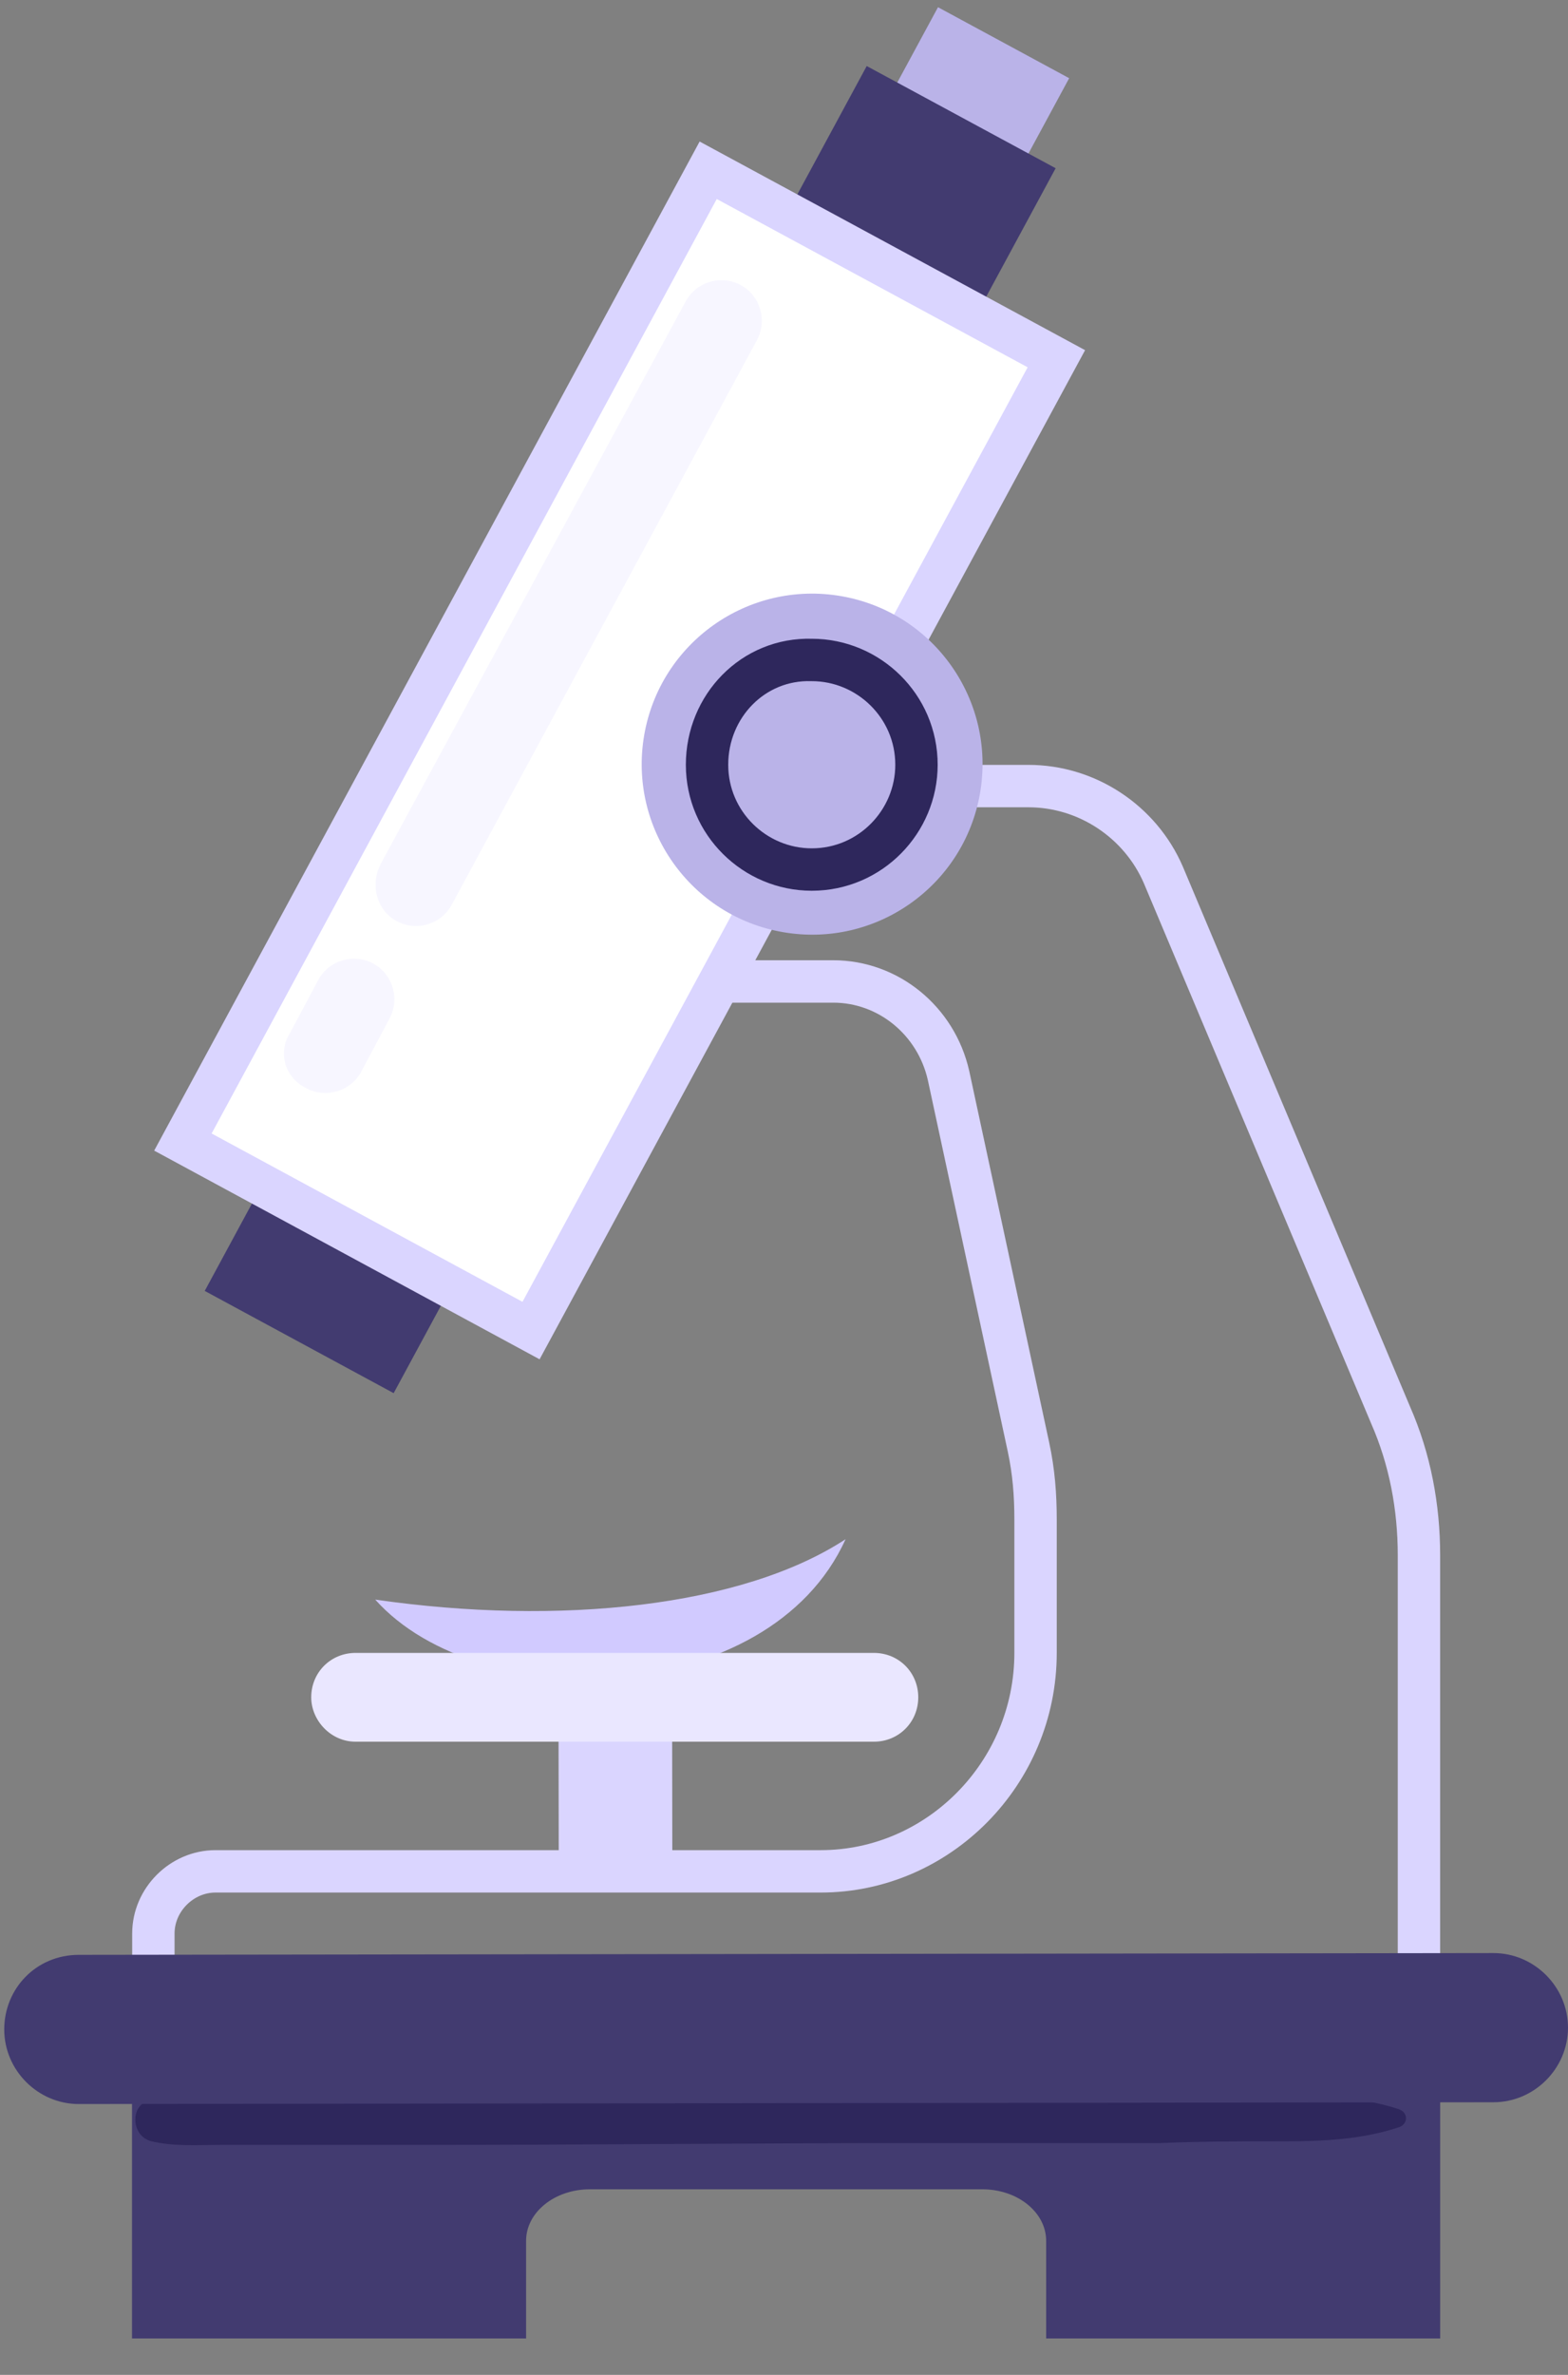
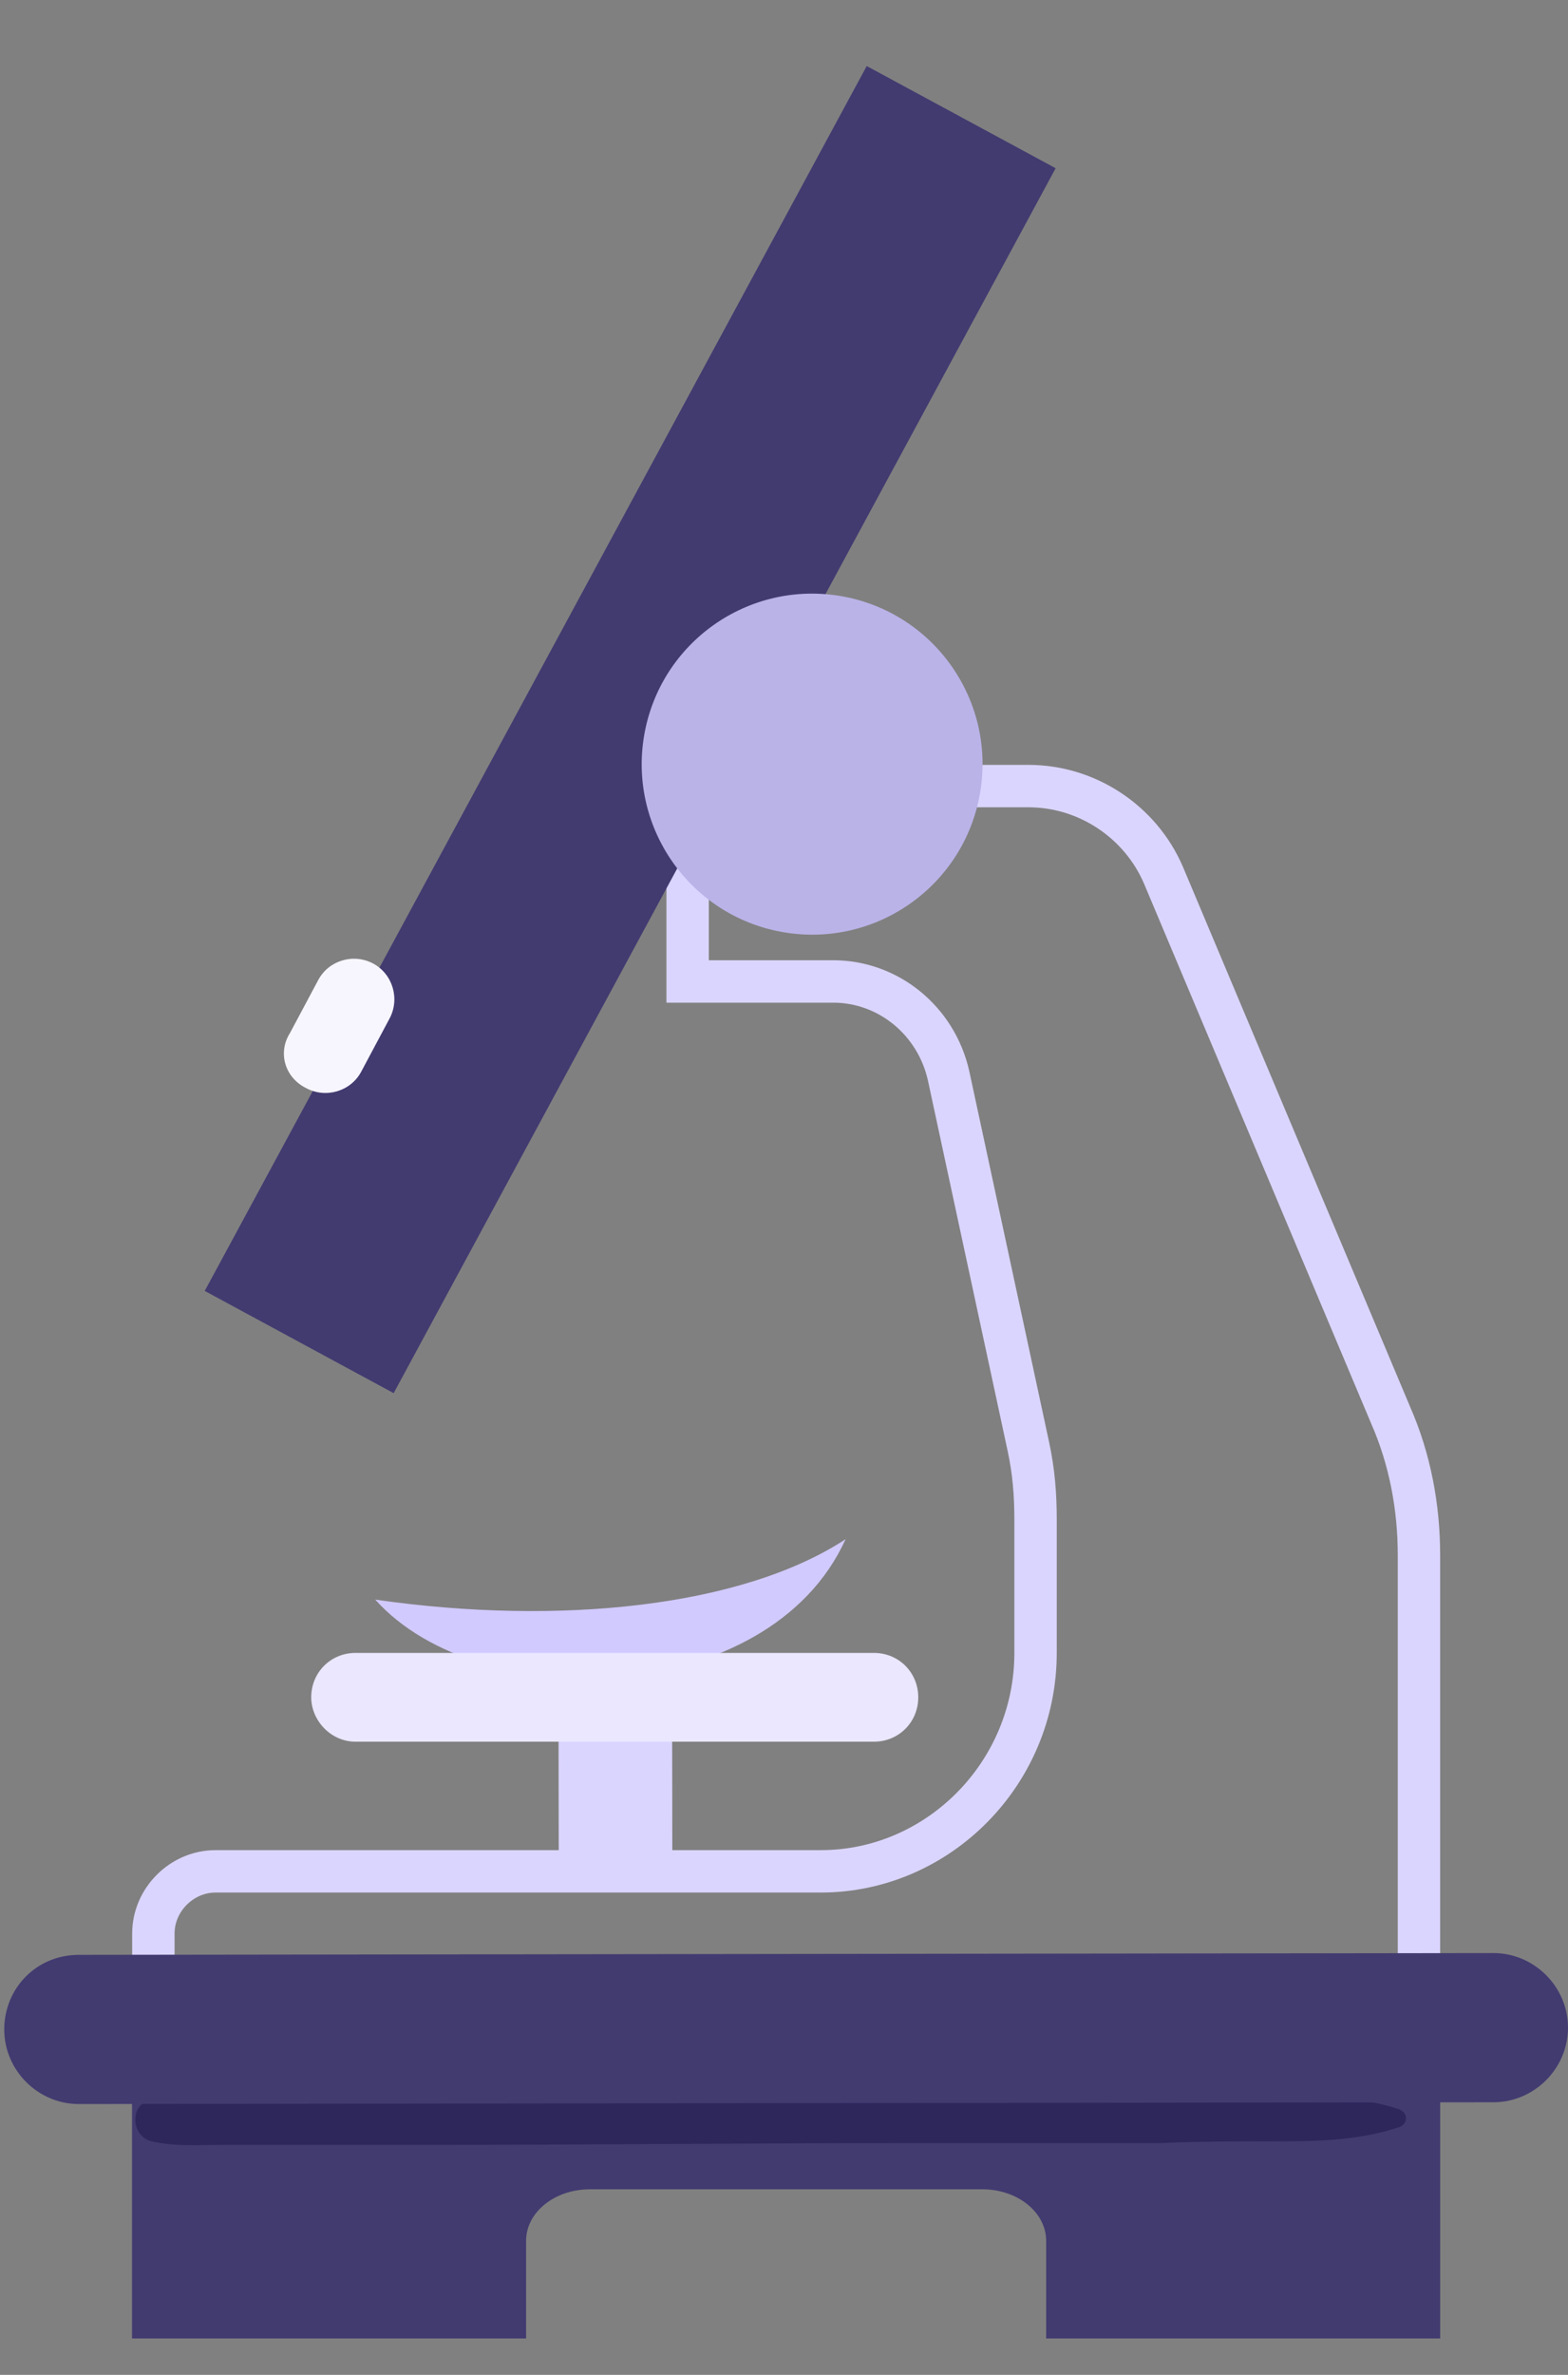
<svg xmlns="http://www.w3.org/2000/svg" width="37" height="56" viewBox="0 0 37 56" fill="none">
  <rect x="0" y="0" width="37" height="56" fill="#808080" stroke="none" />
  <path d="M33.984 48.106V51.624V55.142H24.686V52.839C24.686 52.169 24.015 51.624 23.178 51.624H13.921C13.084 51.624 12.414 52.169 12.414 52.839V55.142H3.115V51.624V48.106H33.984Z" fill="#423B70" />
  <path d="M3.534 49.53C4.413 49.362 5.419 49.446 6.34 49.446C7.303 49.446 8.309 49.446 9.272 49.404C11.199 49.404 13.125 49.404 15.094 49.404C18.947 49.404 22.759 49.404 26.612 49.404C27.701 49.404 28.748 49.404 29.837 49.404C30.884 49.404 32.015 49.404 33.02 49.739C33.23 49.823 33.23 50.074 33.02 50.158C32.141 50.451 31.219 50.493 30.298 50.493C29.334 50.493 28.329 50.493 27.366 50.535C25.439 50.535 23.513 50.535 21.544 50.535C17.691 50.535 13.879 50.577 10.026 50.577C8.937 50.577 7.89 50.577 6.801 50.577C6.256 50.577 5.712 50.577 5.209 50.577C4.665 50.577 4.12 50.619 3.576 50.493C3.073 50.368 3.073 49.614 3.534 49.53Z" fill="#2E275C" />
  <path d="M24.436 38.975V35.834C24.436 35.248 24.394 34.703 24.268 34.117L22.383 25.363C22.09 24.064 20.959 23.143 19.661 23.143H16.226V18.536H20.959H24.268C25.65 18.536 26.907 19.373 27.451 20.63L32.812 33.363C33.273 34.41 33.483 35.541 33.483 36.672V44.085V47.52H24.477L3.619 47.561V45.593C3.619 44.797 4.289 44.127 5.085 44.127H19.368C22.132 44.127 24.436 41.823 24.436 38.975Z" stroke="#DAD5FF" stroke-miterlimit="10" />
  <path d="M1.859 46.096L35.24 46.054C36.204 46.054 37 46.849 37 47.813C37 48.776 36.204 49.572 35.24 49.572L1.859 49.614C0.895 49.614 0.1 48.818 0.1 47.855C0.1 46.891 0.854 46.096 1.859 46.096Z" fill="#423B70" />
-   <path d="M19.284 5.438L22.379 7.112L25.229 1.844L22.134 0.17L19.284 5.438Z" fill="#BAB3E8" />
-   <path d="M4.831 30.44L9.289 32.851L24.91 3.967L20.452 1.557L4.831 30.44Z" fill="#423B70" />
-   <path d="M4.316 26.93L12.531 31.375L24.927 8.459L16.711 4.015L4.316 26.93Z" fill="white" stroke="#DAD5FF" stroke-miterlimit="10" />
+   <path d="M4.831 30.44L9.289 32.851L24.91 3.967L20.452 1.557L4.831 30.44" fill="#423B70" />
  <path d="M7.22 25.656C7.681 25.907 8.268 25.74 8.519 25.279L9.189 24.023C9.44 23.562 9.273 22.976 8.812 22.724C8.351 22.473 7.765 22.64 7.514 23.101L6.843 24.358C6.55 24.818 6.718 25.405 7.22 25.656Z" fill="#F7F6FF" />
-   <path d="M9.357 21.719C9.818 21.97 10.404 21.802 10.655 21.342L17.86 8.023C18.111 7.562 17.943 6.975 17.483 6.724C17.022 6.473 16.435 6.64 16.184 7.101L8.98 20.378C8.729 20.881 8.896 21.467 9.357 21.719Z" fill="#F7F6FF" />
  <path d="M13.185 44.141L15.865 44.138L15.859 39.53L13.178 39.534L13.185 44.141Z" fill="#DAD5FF" />
  <path d="M23.126 18.703C23.504 16.515 22.036 14.435 19.848 14.057C17.659 13.679 15.579 15.147 15.201 17.335C14.824 19.523 16.291 21.604 18.48 21.981C20.668 22.359 22.748 20.891 23.126 18.703Z" fill="#BAB3E8" />
-   <path d="M16.684 18.033C16.684 19.415 17.814 20.504 19.155 20.504C20.537 20.504 21.626 19.373 21.626 18.033C21.626 16.651 20.495 15.562 19.155 15.562C17.773 15.52 16.684 16.651 16.684 18.033Z" stroke="#2E275C" stroke-miterlimit="10" />
  <path d="M19.953 36.295C17.523 37.886 13.21 38.347 8.854 37.719C11.325 40.483 18.152 40.274 19.953 36.295Z" fill="#D1CAFF" />
  <path d="M8.391 41.07H20.621C21.207 41.07 21.668 40.609 21.668 40.023C21.668 39.436 21.207 38.976 20.621 38.976H8.391C7.804 38.976 7.344 39.436 7.344 40.023C7.344 40.567 7.804 41.07 8.391 41.07Z" fill="#EAE7FF" />
</svg>